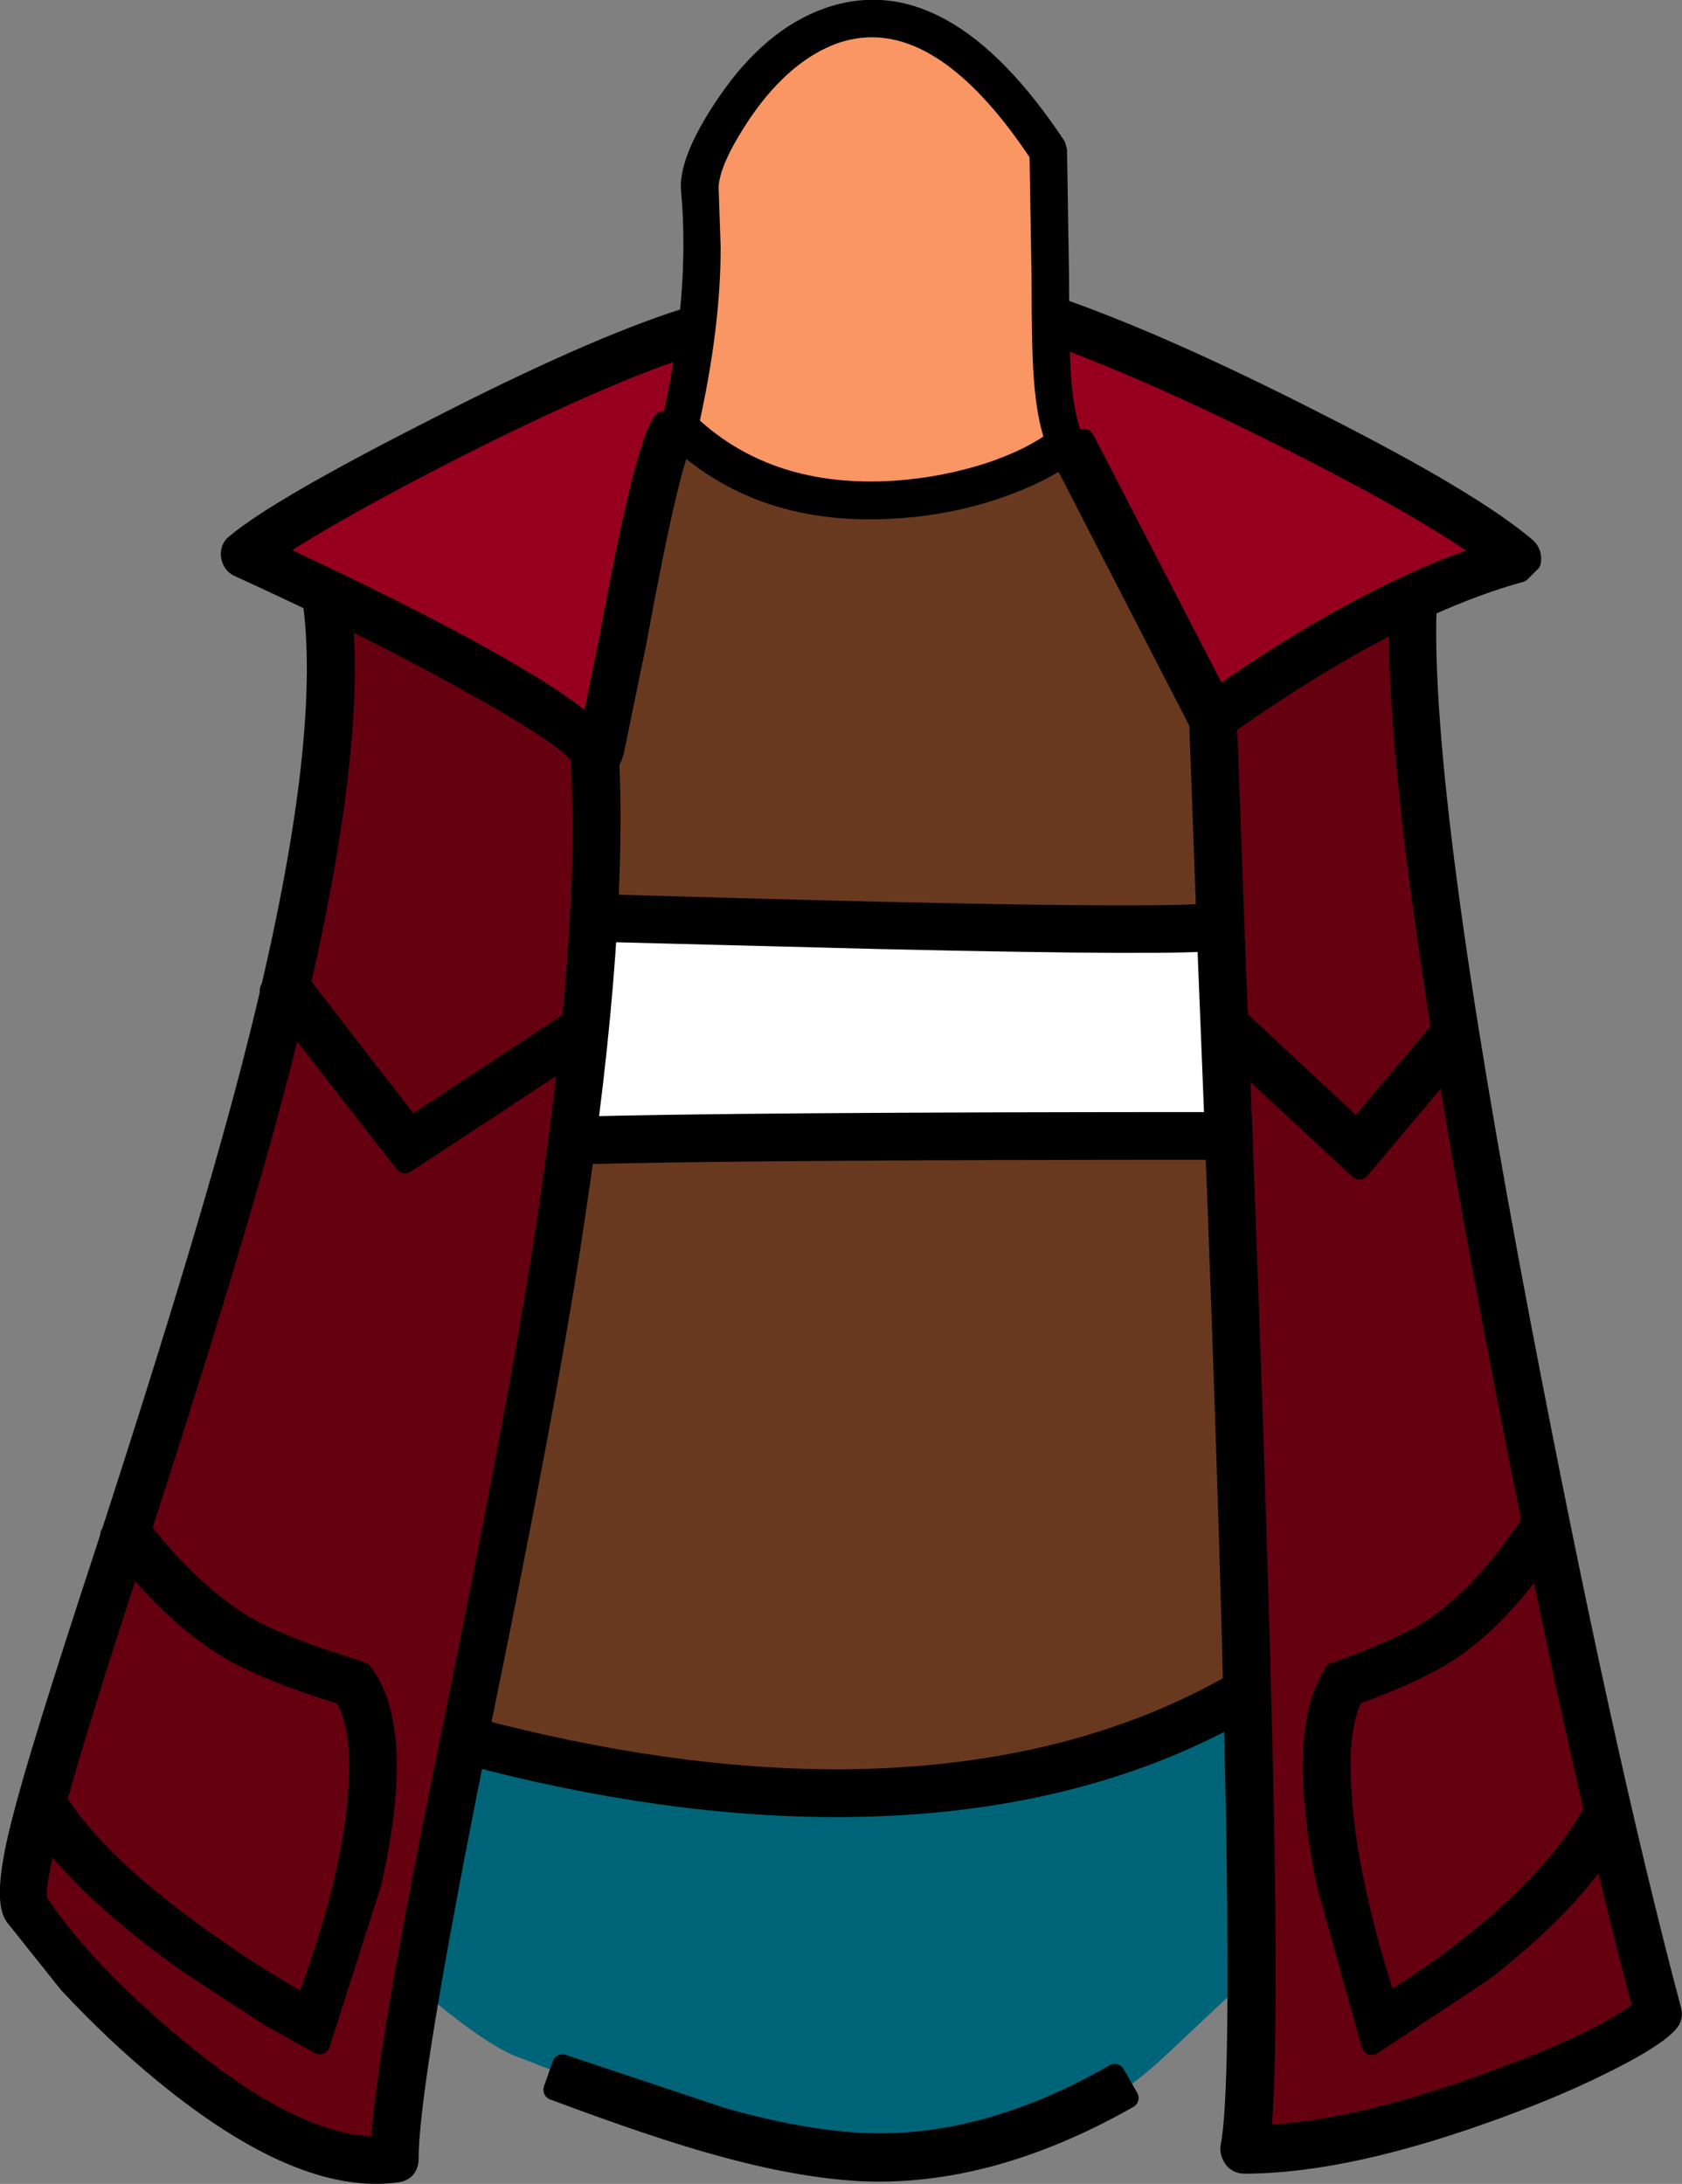
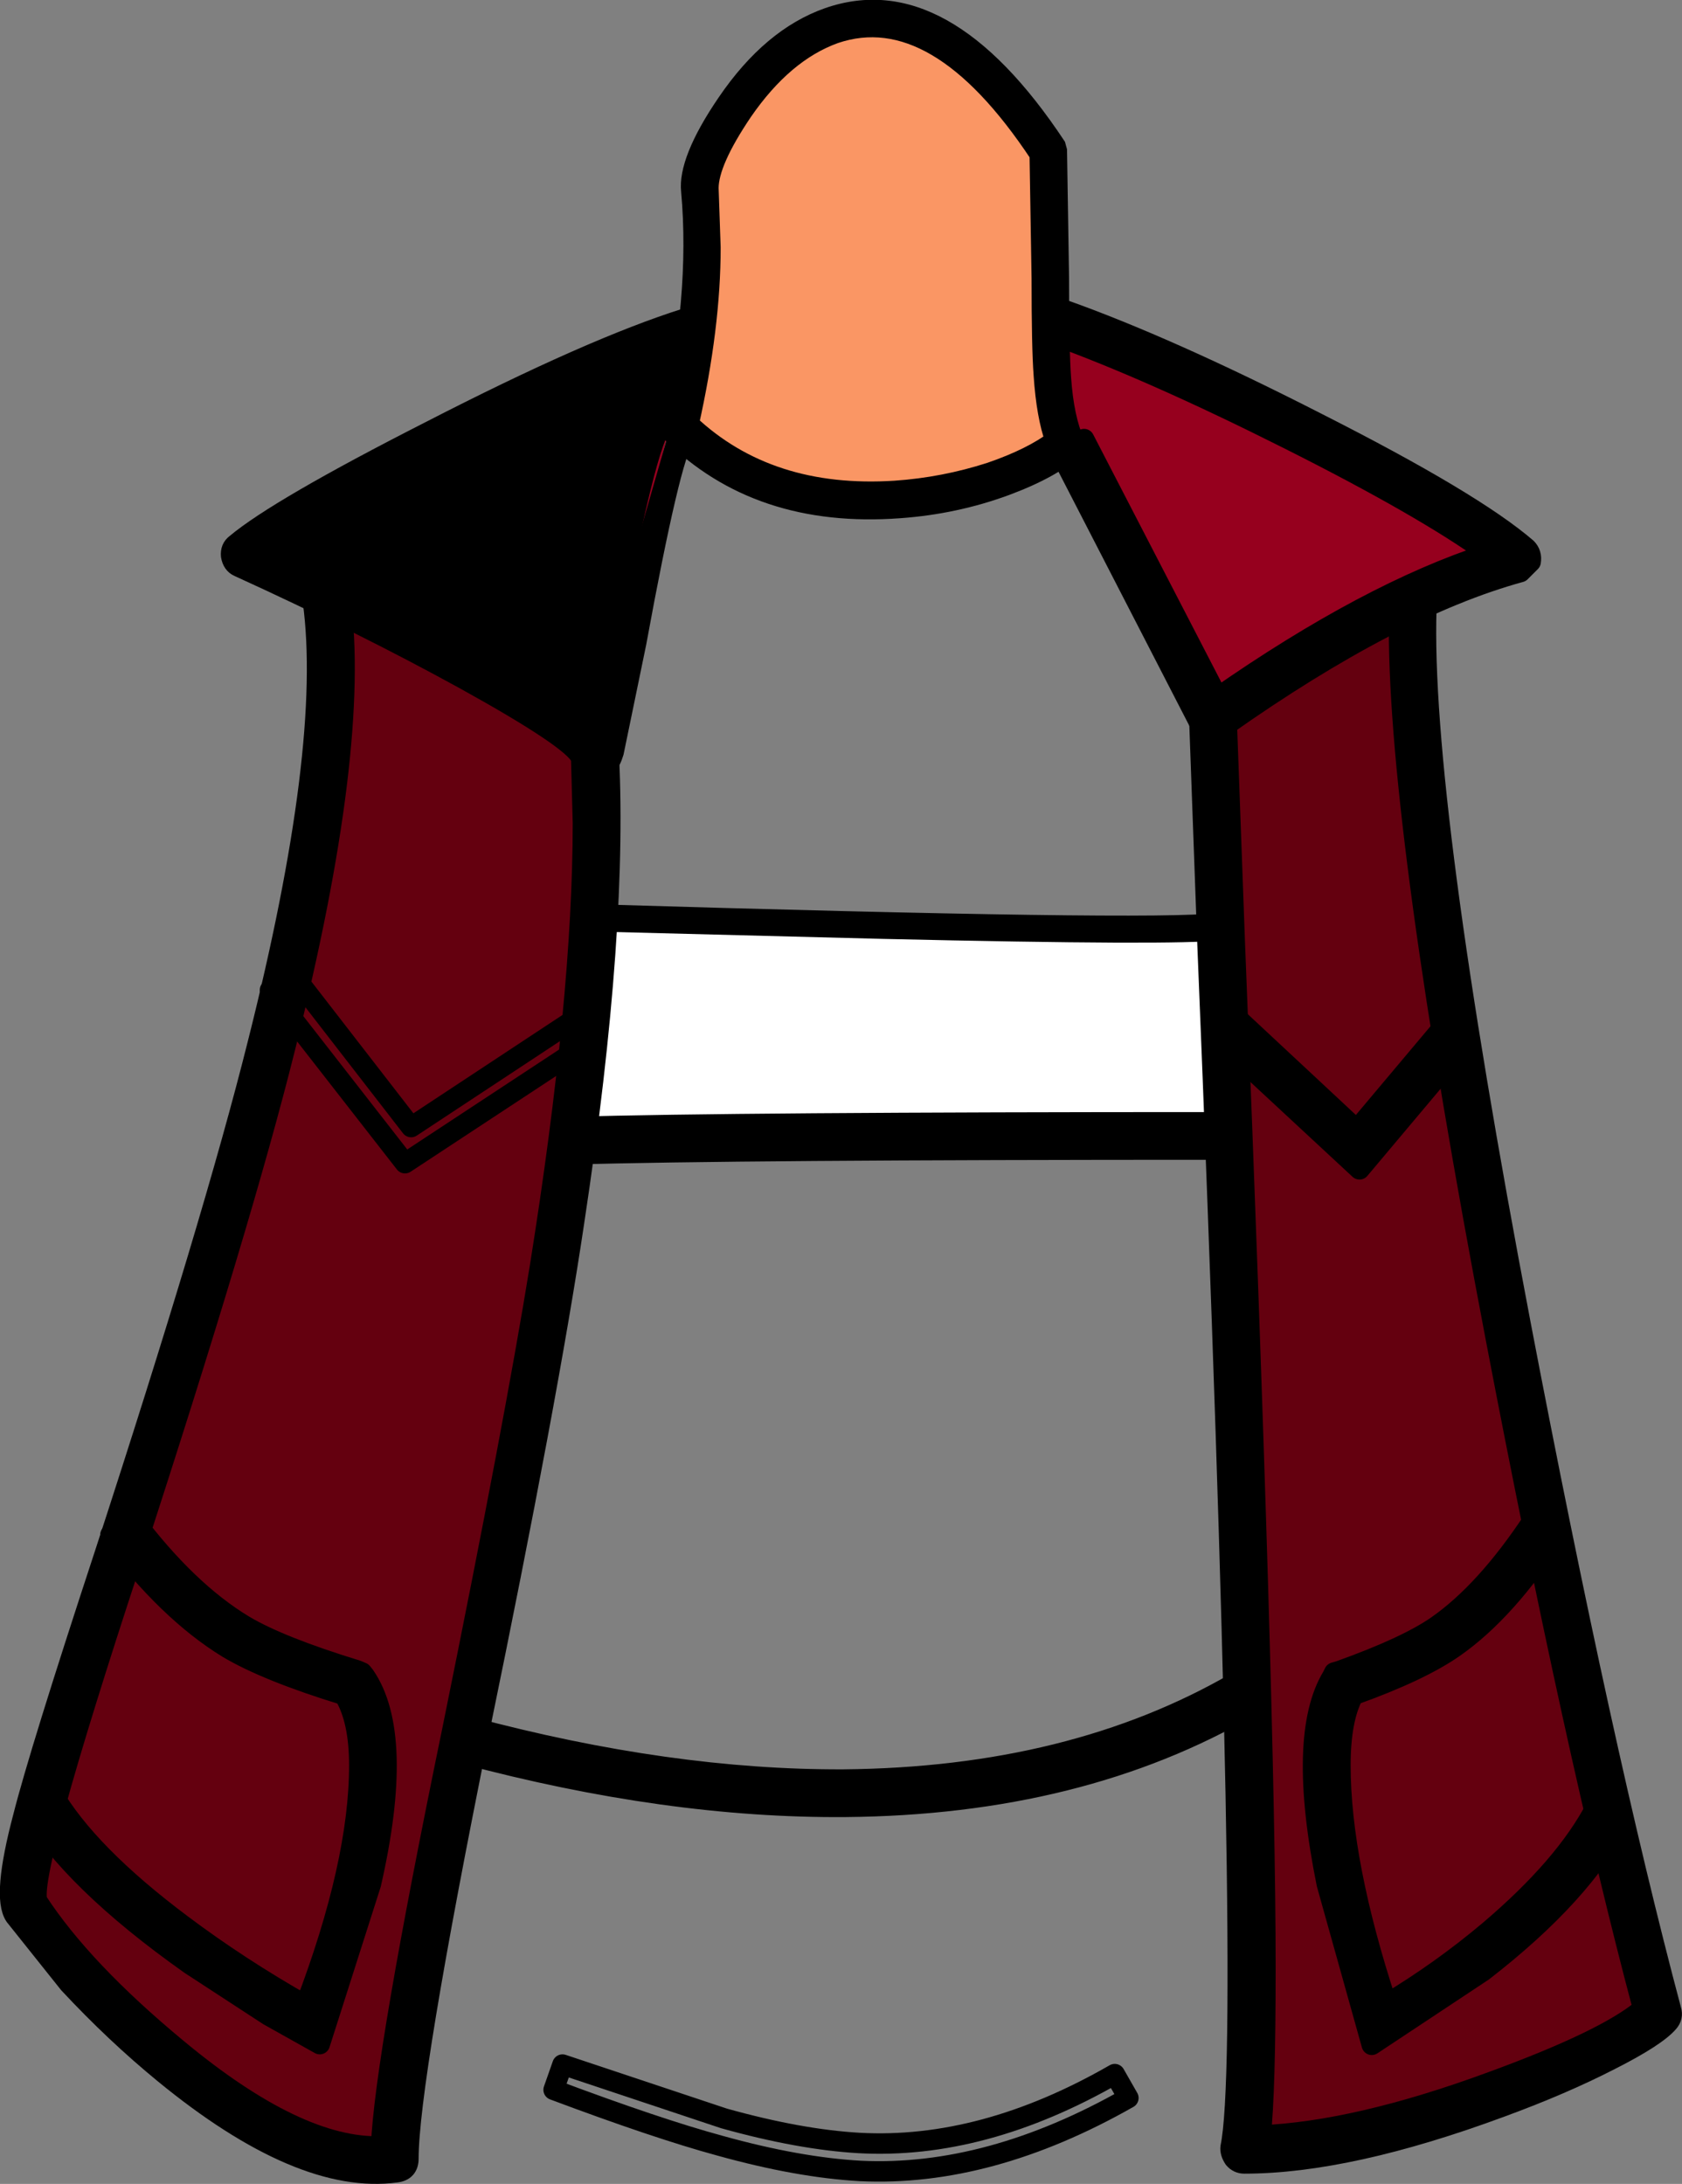
<svg xmlns="http://www.w3.org/2000/svg" height="160.15px" width="123.35px">
  <rect width="100%" height="100%" fill="#808080" stroke="none" />
  <g transform="matrix(1.0, 0.0, 0.0, 1.0, 61.65, 79.7)">
-     <path d="M51.6 31.25 Q52.6 34.6 52.95 40.95 50.4 45.55 42.9 53.1 L23.6 71.25 Q13.4 80.65 -2.4 78.0 -7.8 77.15 -14.35 74.75 L-23.4 71.25 Q-26.0 70.4 -31.4 65.7 -36.8 61.0 -41.95 55.1 -47.7 48.55 -50.7 43.25 -54.1 37.1 -53.05 33.95 2.2 70.3 51.6 31.25" fill="#006478" fill-rule="evenodd" stroke="none" />
    <path d="M-37.7 -36.0 Q-25.45 -31.75 -17.95 -24.25 -17.05 -6.7 -24.2 32.6 L-29.6 60.45 Q-32.3 74.35 -32.7 78.5 -36.8 79.75 -44.8 74.7 -53.5 69.15 -60.2 59.75 -58.3 51.95 -53.45 36.15 L-45.3 9.45 Q-35.9 -23.2 -37.7 -36.0" fill="#64000f" fill-rule="evenodd" stroke="none" />
    <path d="M27.3 -27.25 Q36.3 -33.0 41.55 -35.25 40.1 -28.05 49.2 17.2 L60.3 67.75 Q54.8 72.35 45.7 75.25 37.05 78.0 29.3 78.0 30.7 71.25 29.3 26.05 L27.3 -27.25" fill="#64000f" fill-rule="evenodd" stroke="none" />
    <path d="M-11.7 -55.25 Q-10.95 -54.25 -11.2 -52.25 -11.95 -51.4 -14.55 -40.25 L-18.2 -25.25 Q-19.4 -27.3 -43.7 -39.5 -41.65 -41.2 -31.1 -46.3 -22.0 -50.75 -11.7 -55.25" fill="#96001e" fill-rule="evenodd" stroke="none" />
    <path d="M17.05 -46.5 Q16.05 -53.0 15.8 -55.75 24.4 -53.0 35.7 -47.05 45.35 -42.0 49.05 -39.0 43.55 -38.0 27.3 -27.25 L17.05 -46.5" fill="#96001e" fill-rule="evenodd" stroke="none" />
-     <path d="M16.3 -46.05 L27.3 -27.25 Q29.3 23.95 30.3 43.95 17.1 52.8 -1.75 52.2 -8.6 52.0 -16.45 50.5 L-28.05 47.95 Q-16.7 4.6 -18.2 -25.25 L-12.05 -47.75 Q-1.4 -37.75 16.3 -46.05" fill="#69391f" fill-rule="evenodd" stroke="none" />
    <path d="M-17.7 -12.75 Q22.8 -11.25 27.8 -12.25 L28.55 4.25 -19.45 4.0 -17.7 -12.75" fill="#ffffff" fill-rule="evenodd" stroke="none" />
    <path d="M12.0 -44.35 Q8.4 -43.0 4.4 -42.7 -5.9 -41.9 -12.2 -48.25 -10.0 -57.8 -10.7 -65.75 -10.9 -67.4 -8.85 -70.85 -6.45 -74.85 -3.2 -77.0 0.95 -79.6 5.25 -78.2 10.55 -76.45 15.6 -68.75 L15.75 -54.5 Q15.9 -49.35 16.95 -47.05 15.3 -45.6 12.0 -44.35" fill="#fa9664" fill-rule="evenodd" stroke="none" />
    <path d="M16.45 -69.3 L16.6 -68.75 16.75 -59.3 Q16.75 -54.0 16.9 -52.0 17.1 -49.15 17.85 -47.5 18.15 -46.8 17.6 -46.3 15.85 -44.7 12.35 -43.4 8.55 -42.0 4.4 -41.7 -6.3 -40.9 -12.95 -47.5 -13.35 -47.95 -13.2 -48.45 -11.0 -57.95 -11.7 -65.65 -11.95 -68.15 -8.95 -72.55 -5.55 -77.55 -1.15 -79.1 7.9 -82.25 16.45 -69.3 M14.9 -52.2 Q14.75 -54.2 14.75 -59.3 L14.6 -68.4 Q7.05 -79.8 -0.45 -77.25 -4.2 -75.9 -7.2 -71.55 -9.7 -67.85 -9.7 -65.9 L-9.55 -61.55 Q-9.55 -55.75 -11.15 -48.6 -5.3 -43.1 4.0 -43.7 7.6 -43.95 11.0 -45.05 14.05 -46.1 15.75 -47.4 15.1 -49.2 14.9 -52.2" fill="#000000" fill-rule="evenodd" stroke="none" />
    <path d="M14.9 -52.2 Q15.1 -49.2 15.75 -47.4 14.05 -46.1 11.0 -45.05 7.6 -43.95 4.0 -43.7 -5.3 -43.1 -11.15 -48.6 -9.55 -55.75 -9.55 -61.55 L-9.7 -65.9 Q-9.7 -67.85 -7.2 -71.55 -4.2 -75.9 -0.45 -77.25 7.05 -79.8 14.6 -68.4 L14.75 -59.3 Q14.75 -54.2 14.9 -52.2 Z" fill="none" stroke="#000000" stroke-linecap="round" stroke-linejoin="round" stroke-width="1.5" />
-     <path d="M-11.35 -56.35 L-10.75 -54.45 Q-16.85 -52.55 -27.45 -47.25 -36.95 -42.45 -41.75 -39.25 -22.8 -30.4 -18.3 -26.25 L-16.95 -32.9 Q-14.35 -47.1 -13.0 -48.8 L-11.45 -47.65 Q-12.5 -46.2 -15.0 -32.55 L-16.65 -24.55 Q-17.05 -23.2 -17.9 -23.2 -18.8 -23.2 -19.05 -24.15 -19.55 -25.45 -27.6 -29.9 -35.15 -34.05 -44.15 -38.15 -44.6 -38.35 -44.7 -38.95 -44.75 -39.5 -44.35 -39.8 -41.25 -42.4 -30.15 -48.05 -18.2 -54.2 -11.35 -56.35" fill="#000000" fill-rule="evenodd" stroke="none" />
+     <path d="M-11.35 -56.35 L-10.75 -54.45 L-16.95 -32.9 Q-14.35 -47.1 -13.0 -48.8 L-11.45 -47.65 Q-12.5 -46.2 -15.0 -32.55 L-16.65 -24.55 Q-17.05 -23.2 -17.9 -23.2 -18.8 -23.2 -19.05 -24.15 -19.55 -25.45 -27.6 -29.9 -35.15 -34.05 -44.15 -38.15 -44.6 -38.35 -44.7 -38.95 -44.75 -39.5 -44.35 -39.8 -41.25 -42.4 -30.15 -48.05 -18.2 -54.2 -11.35 -56.35" fill="#000000" fill-rule="evenodd" stroke="none" />
    <path d="M-11.35 -56.35 Q-18.2 -54.2 -30.15 -48.05 -41.25 -42.4 -44.35 -39.8 -44.75 -39.5 -44.7 -38.95 -44.6 -38.35 -44.15 -38.15 -35.15 -34.05 -27.6 -29.9 -19.55 -25.45 -19.05 -24.15 -18.8 -23.2 -17.9 -23.2 -17.05 -23.2 -16.65 -24.55 L-15.0 -32.55 Q-12.5 -46.2 -11.45 -47.65 L-13.0 -48.8 Q-14.35 -47.1 -16.95 -32.9 L-18.3 -26.25 Q-22.8 -30.4 -41.75 -39.25 -36.95 -42.45 -27.45 -47.25 -16.85 -52.55 -10.75 -54.45 L-11.35 -56.35 Z" fill="none" stroke="#000000" stroke-linecap="round" stroke-linejoin="round" stroke-width="1.5" />
    <path d="M15.6 -55.15 L16.3 -57.0 Q24.05 -54.25 35.0 -48.65 46.35 -42.9 50.3 -39.5 50.7 -39.1 50.6 -38.5 L49.85 -37.75 Q40.55 -35.2 28.15 -26.45 L27.85 -26.25 27.05 -26.1 26.35 -26.6 16.05 -46.6 17.85 -47.5 27.65 -28.55 Q38.7 -36.25 47.5 -39.1 42.8 -42.5 32.85 -47.5 22.8 -52.55 15.6 -55.15" fill="#000000" fill-rule="evenodd" stroke="none" />
    <path d="M15.6 -55.15 Q22.8 -52.55 32.85 -47.5 42.8 -42.5 47.5 -39.1 38.7 -36.25 27.65 -28.55 L17.85 -47.5 16.05 -46.6 26.35 -26.6 27.05 -26.1 27.85 -26.25 28.15 -26.45 Q40.55 -35.2 49.85 -37.75 L50.6 -38.5 Q50.7 -39.1 50.3 -39.5 46.35 -42.9 35.0 -48.65 24.05 -54.25 16.3 -57.0 L15.6 -55.15 Z" fill="none" stroke="#000000" stroke-linecap="round" stroke-linejoin="round" stroke-width="1.5" />
    <path d="M-38.7 -35.6 L-36.7 -35.85 Q-35.2 -24.95 -40.75 -2.85 -43.9 9.8 -52.05 34.8 -59.7 58.05 -58.9 59.75 -55.6 64.8 -48.65 70.55 -39.8 77.9 -33.7 77.7 -33.45 71.3 -28.45 47.05 -23.9 24.65 -22.05 13.2 -18.9 -6.5 -18.9 -19.35 L-19.05 -25.0 -17.05 -25.15 Q-16.25 -11.85 -19.55 9.9 -21.45 22.7 -26.55 47.45 -31.7 72.95 -31.7 78.6 -31.7 79.5 -32.6 79.6 -39.6 80.55 -49.6 72.35 -53.2 69.4 -56.6 65.75 L-60.55 60.8 Q-61.5 59.4 -59.95 53.55 -58.75 48.8 -53.95 34.2 -45.95 9.65 -42.75 -3.15 -37.25 -24.95 -38.7 -35.6" fill="#000000" fill-rule="evenodd" stroke="none" />
    <path d="M-38.7 -35.6 Q-37.25 -24.95 -42.75 -3.15 -45.95 9.65 -53.95 34.2 -58.75 48.8 -59.95 53.55 -61.5 59.4 -60.55 60.8 L-56.6 65.75 Q-53.2 69.4 -49.6 72.35 -39.6 80.55 -32.6 79.6 -31.7 79.5 -31.7 78.6 -31.7 72.95 -26.55 47.45 -21.45 22.7 -19.55 9.9 -16.25 -11.85 -17.05 -25.15 L-19.05 -25.0 -18.9 -19.35 Q-18.9 -6.5 -22.05 13.2 -23.9 24.65 -28.45 47.05 -33.45 71.3 -33.7 77.7 -39.8 77.9 -48.65 70.55 -55.6 64.8 -58.9 59.75 -59.7 58.05 -52.05 34.8 -43.9 9.8 -40.75 -2.85 -35.2 -24.95 -36.7 -35.85 L-38.7 -35.6 Z" fill="none" stroke="#000000" stroke-linecap="round" stroke-linejoin="round" stroke-width="1.5" />
    <path d="M26.3 -27.05 L28.3 -27.1 28.9 -10.65 Q31.15 45.6 31.15 64.6 31.15 73.65 30.8 76.9 37.85 76.6 47.65 73.0 56.15 69.9 58.85 67.6 53.85 48.8 48.05 18.45 40.95 -18.75 40.95 -33.55 L40.95 -35.1 42.95 -35.05 Q42.5 -21.2 49.85 17.35 55.85 48.75 60.9 67.7 61.05 68.2 60.7 68.6 59.8 69.65 56.45 71.35 52.95 73.15 48.45 74.8 37.25 78.95 29.6 78.95 29.15 78.95 28.85 78.6 28.55 78.15 28.6 77.75 30.2 70.15 26.9 -10.55 L26.3 -27.05" fill="#000000" fill-rule="evenodd" stroke="none" />
    <path d="M26.3 -27.05 L26.9 -10.55 Q30.2 70.15 28.6 77.75 28.55 78.15 28.85 78.6 29.15 78.95 29.6 78.95 37.25 78.95 48.45 74.8 52.95 73.15 56.45 71.35 59.8 69.65 60.7 68.6 61.05 68.2 60.9 67.7 55.85 48.75 49.85 17.35 42.5 -21.2 42.95 -35.05 L40.95 -35.1 40.95 -33.55 Q40.95 -18.75 48.05 18.45 53.85 48.8 58.85 67.6 56.15 69.9 47.65 73.0 37.85 76.6 30.8 76.9 31.15 73.65 31.15 64.6 31.15 45.6 28.9 -10.65 L28.3 -27.1 26.3 -27.05 Z" fill="none" stroke="#000000" stroke-linecap="round" stroke-linejoin="round" stroke-width="1.5" />
    <path d="M27.5 -12.75 L27.75 -10.75 Q24.8 -10.35 3.05 -10.85 L-18.4 -11.4 -18.35 -13.4 Q23.1 -12.15 27.5 -12.75" fill="#000000" fill-rule="evenodd" stroke="none" />
-     <path d="M27.5 -12.75 Q23.1 -12.15 -18.35 -13.4 L-18.4 -11.4 3.05 -10.85 Q24.8 -10.35 27.75 -10.75 L27.5 -12.75 Z" fill="none" stroke="#000000" stroke-linecap="round" stroke-linejoin="round" stroke-width="1.5" />
    <path d="M27.95 2.6 L27.95 4.6 Q-7.95 4.6 -19.7 4.95 L-19.75 2.95 Q-7.95 2.6 27.95 2.6" fill="#000000" fill-rule="evenodd" stroke="none" />
    <path d="M27.95 2.6 Q-7.95 2.6 -19.75 2.95 L-19.7 4.95 Q-7.95 4.6 27.95 4.6 L27.95 2.6 Z" fill="none" stroke="#000000" stroke-linecap="round" stroke-linejoin="round" stroke-width="1.5" />
    <path d="M29.05 43.65 L30.05 45.4 Q17.6 52.65 0.35 52.8 -12.7 52.9 -27.65 48.9 L-27.15 46.95 Q-12.55 50.85 0.2 50.8 17.0 50.65 29.05 43.65" fill="#000000" fill-rule="evenodd" stroke="none" />
    <path d="M29.05 43.65 Q17.0 50.65 0.2 50.8 -12.55 50.85 -27.15 46.95 L-27.65 48.9 Q-12.7 52.9 0.35 52.8 17.6 52.65 30.05 45.4 L29.05 43.65 Z" fill="none" stroke="#000000" stroke-linecap="round" stroke-linejoin="round" stroke-width="1.5" />
-     <path d="M20.1 72.4 L21.1 74.15 Q10.9 79.95 1.45 79.5 -3.1 79.25 -8.85 77.65 -13.45 76.4 -21.05 73.55 L-20.4 71.7 -8.55 75.65 Q-3.0 77.2 1.35 77.45 10.45 77.95 20.1 72.4" fill="#000000" fill-rule="evenodd" stroke="none" />
    <path d="M20.1 72.4 Q10.45 77.95 1.35 77.45 -3.0 77.2 -8.55 75.65 L-20.4 71.7 -21.05 73.55 Q-13.45 76.4 -8.85 77.65 -3.1 79.25 1.45 79.5 10.9 79.95 21.1 74.15 L20.1 72.4 Z" fill="none" stroke="#000000" stroke-linecap="round" stroke-linejoin="round" stroke-width="1.5" />
    <path d="M-35.45 42.8 L-35.1 42.95 -34.9 43.2 Q-31.95 47.5 -34.45 58.45 L-38.2 70.2 -41.95 68.1 -47.7 64.35 Q-56.4 58.2 -59.6 52.75 L-57.85 51.75 Q-55.25 56.25 -48.3 61.45 -44.1 64.6 -39.25 67.35 -35.3 56.95 -35.3 49.75 -35.3 46.45 -36.4 44.6 -42.1 42.85 -44.95 41.15 -49.35 38.45 -53.55 32.85 L-51.9 31.7 Q-47.9 37.0 -43.75 39.5 -41.15 41.05 -35.45 42.8" fill="#000000" fill-rule="evenodd" stroke="none" />
    <path d="M-35.45 42.8 Q-41.15 41.05 -43.75 39.5 -47.9 37.0 -51.9 31.7 L-53.55 32.85 Q-49.35 38.45 -44.95 41.15 -42.1 42.85 -36.4 44.6 -35.3 46.45 -35.3 49.75 -35.3 56.95 -39.25 67.35 -44.1 64.6 -48.3 61.45 -55.25 56.25 -57.85 51.75 L-59.6 52.75 Q-56.4 58.2 -47.7 64.35 L-41.95 68.1 -38.2 70.2 -34.45 58.45 Q-31.95 47.5 -34.9 43.2 L-35.1 42.95 -35.45 42.8 Z" fill="none" stroke="#000000" stroke-linecap="round" stroke-linejoin="round" stroke-width="1.5" />
    <path d="M50.8 31.75 L52.45 32.8 Q48.85 38.4 45.0 41.1 42.5 42.85 37.6 44.6 36.65 46.4 36.65 49.75 36.65 56.9 40.05 67.25 44.05 64.85 47.55 61.9 53.15 57.15 55.4 52.8 L57.2 53.75 Q54.4 59.2 47.1 64.85 L38.95 70.25 35.65 58.45 Q33.45 47.55 36.05 43.25 L36.2 42.95 36.55 42.85 Q41.45 41.1 43.7 39.55 47.3 37.05 50.8 31.75" fill="#000000" fill-rule="evenodd" stroke="none" />
    <path d="M50.8 31.75 Q47.3 37.05 43.7 39.55 41.45 41.1 36.55 42.85 L36.2 42.95 36.05 43.25 Q33.45 47.55 35.65 58.45 L38.95 70.25 47.1 64.85 Q54.4 59.2 57.2 53.75 L55.4 52.8 Q53.15 57.15 47.55 61.9 44.05 64.85 40.05 67.25 36.65 56.9 36.65 49.75 36.65 46.4 37.6 44.6 42.5 42.85 45.0 41.1 48.85 38.4 52.45 32.8 L50.8 31.75 Z" fill="none" stroke="#000000" stroke-linecap="round" stroke-linejoin="round" stroke-width="1.5" />
-     <path d="M-19.6 -4.9 L-18.5 -3.25 -31.95 5.6 -41.85 -7.1 -40.25 -8.35 -31.5 2.95 -19.6 -4.9" fill="#000000" fill-rule="evenodd" stroke="none" />
    <path d="M-19.6 -4.9 L-31.5 2.95 -40.25 -8.35 -41.85 -7.1 -31.95 5.6 -18.5 -3.25 -19.6 -4.9 Z" fill="none" stroke="#000000" stroke-linecap="round" stroke-linejoin="round" stroke-width="1.5" />
    <path d="M27.6 -3.65 L28.95 -5.15 37.85 3.15 44.2 -4.4 45.7 -3.05 38.05 6.05 27.6 -3.65" fill="#000000" fill-rule="evenodd" stroke="none" />
    <path d="M27.6 -3.65 L38.05 6.05 45.7 -3.05 44.2 -4.4 37.85 3.15 28.95 -5.15 27.6 -3.65 Z" fill="none" stroke="#000000" stroke-linecap="round" stroke-linejoin="round" stroke-width="1.5" />
  </g>
</svg>